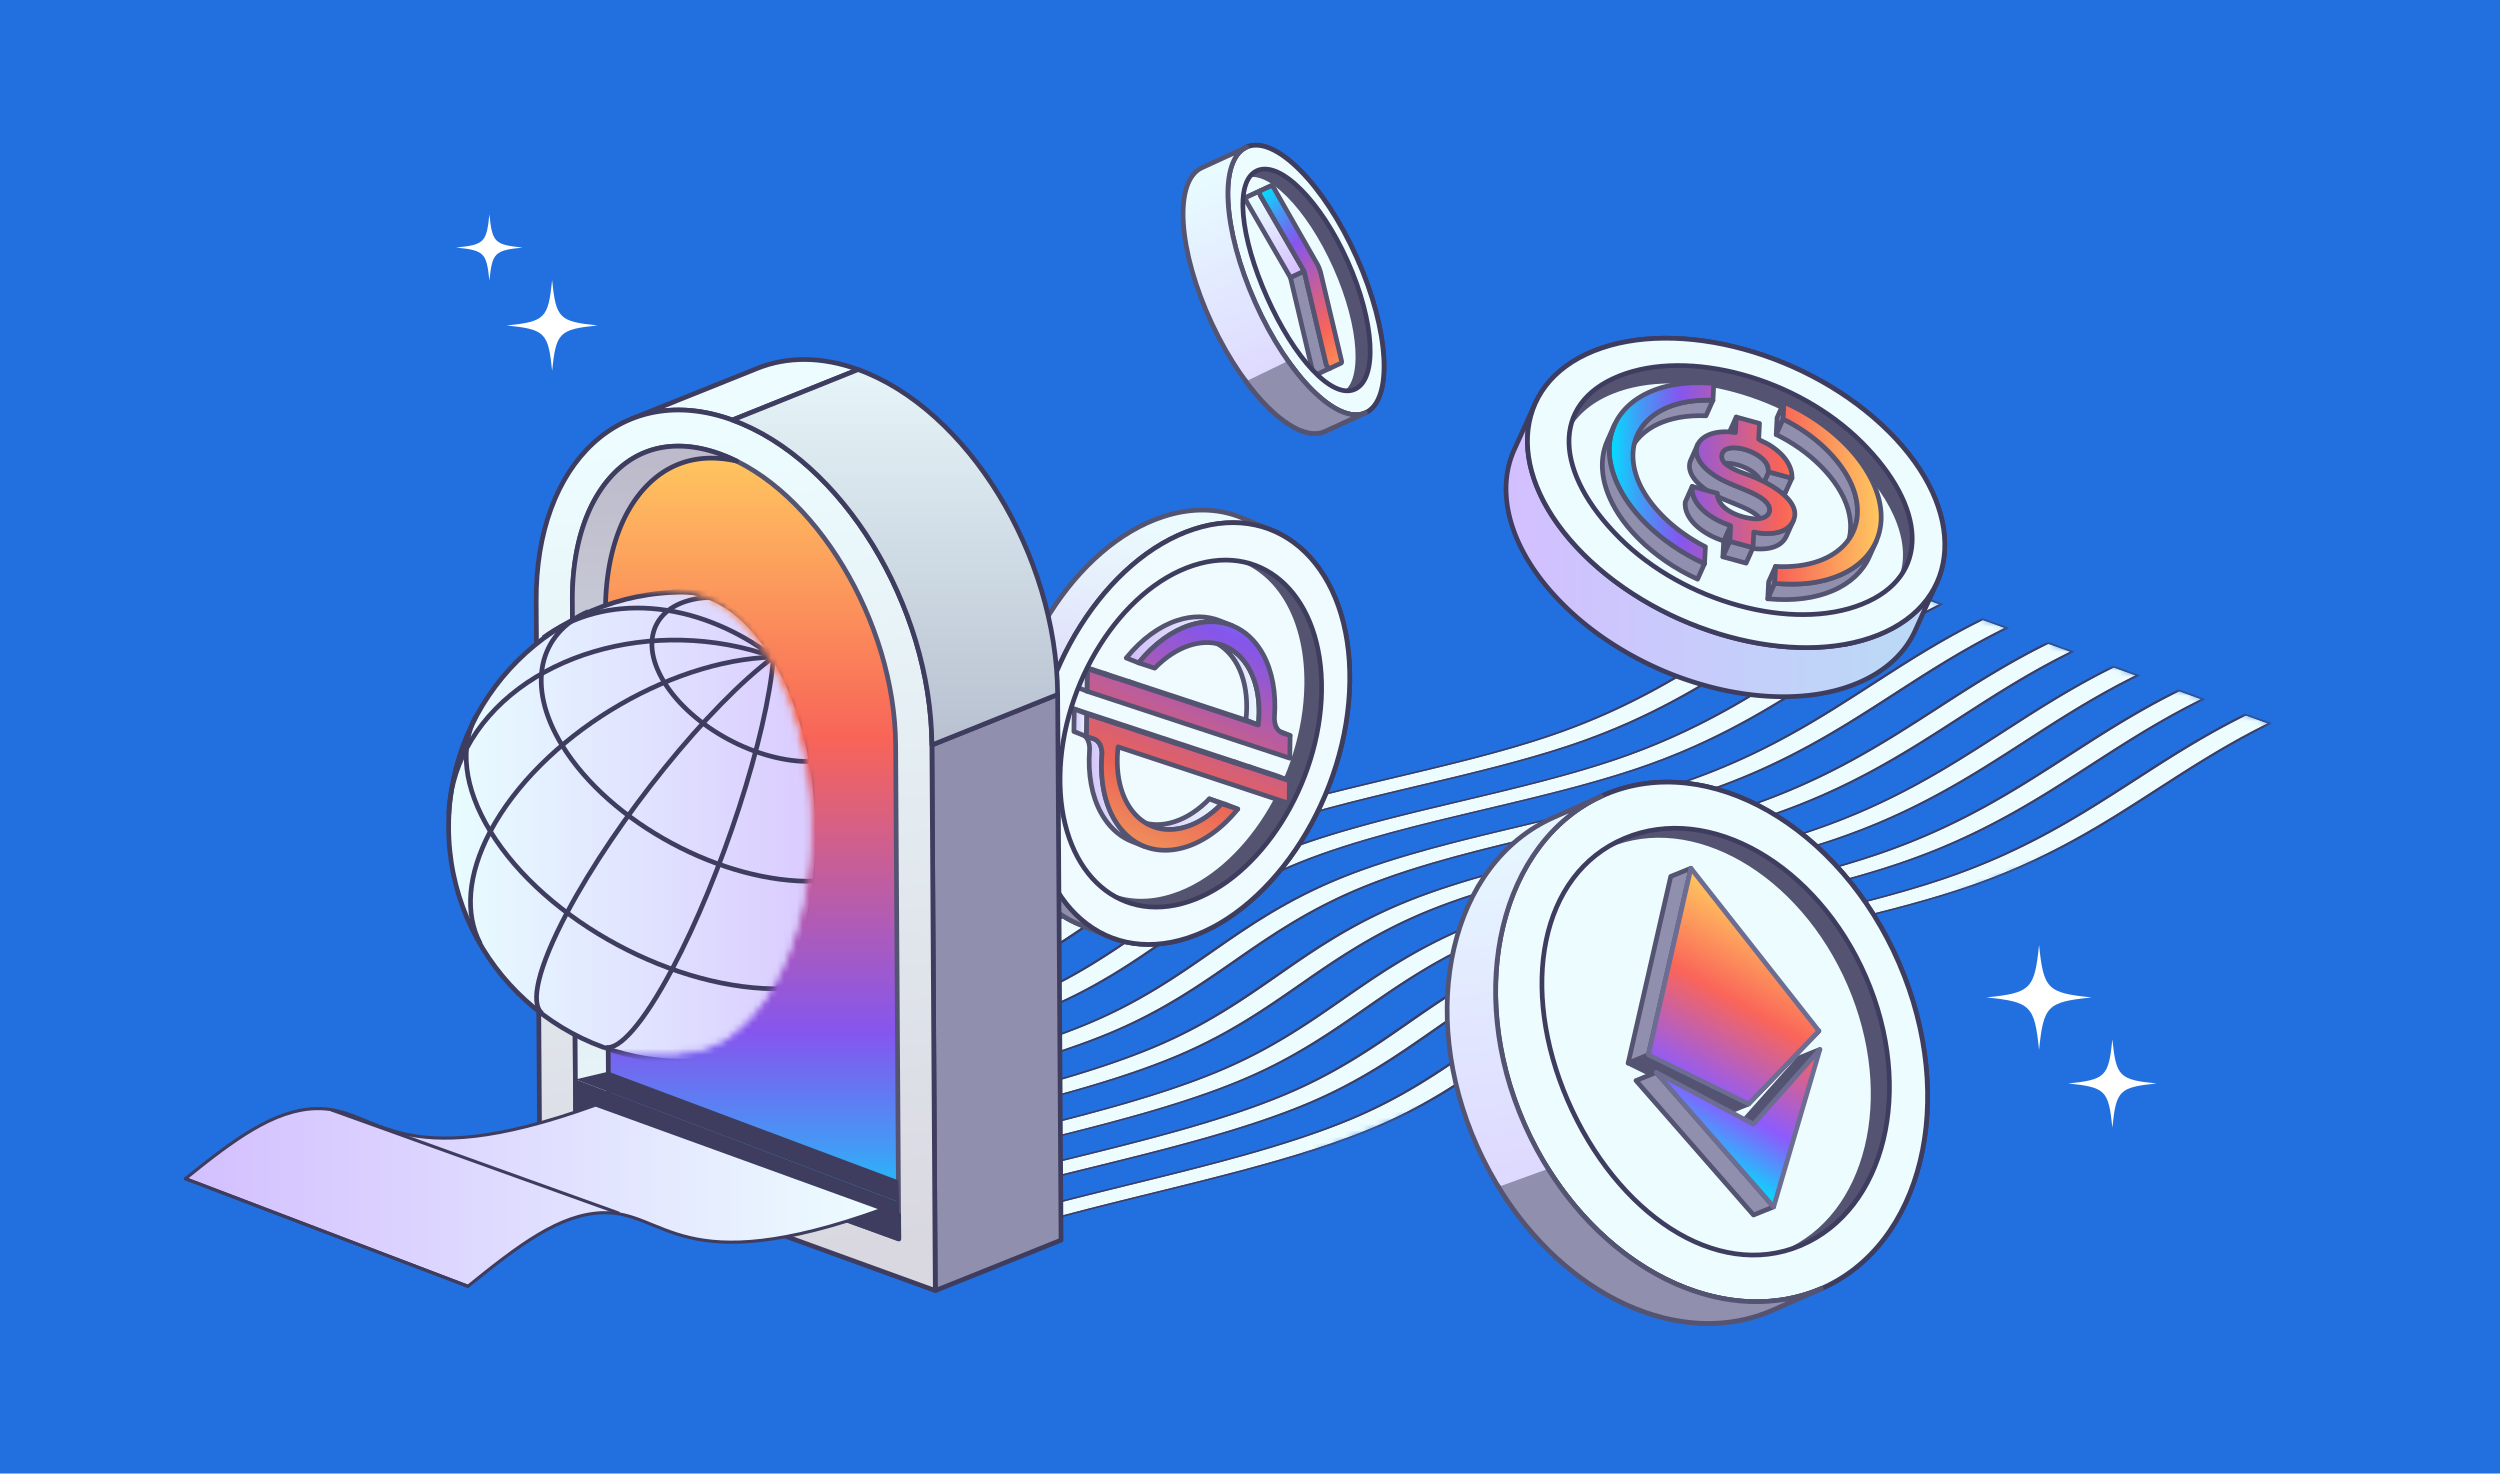
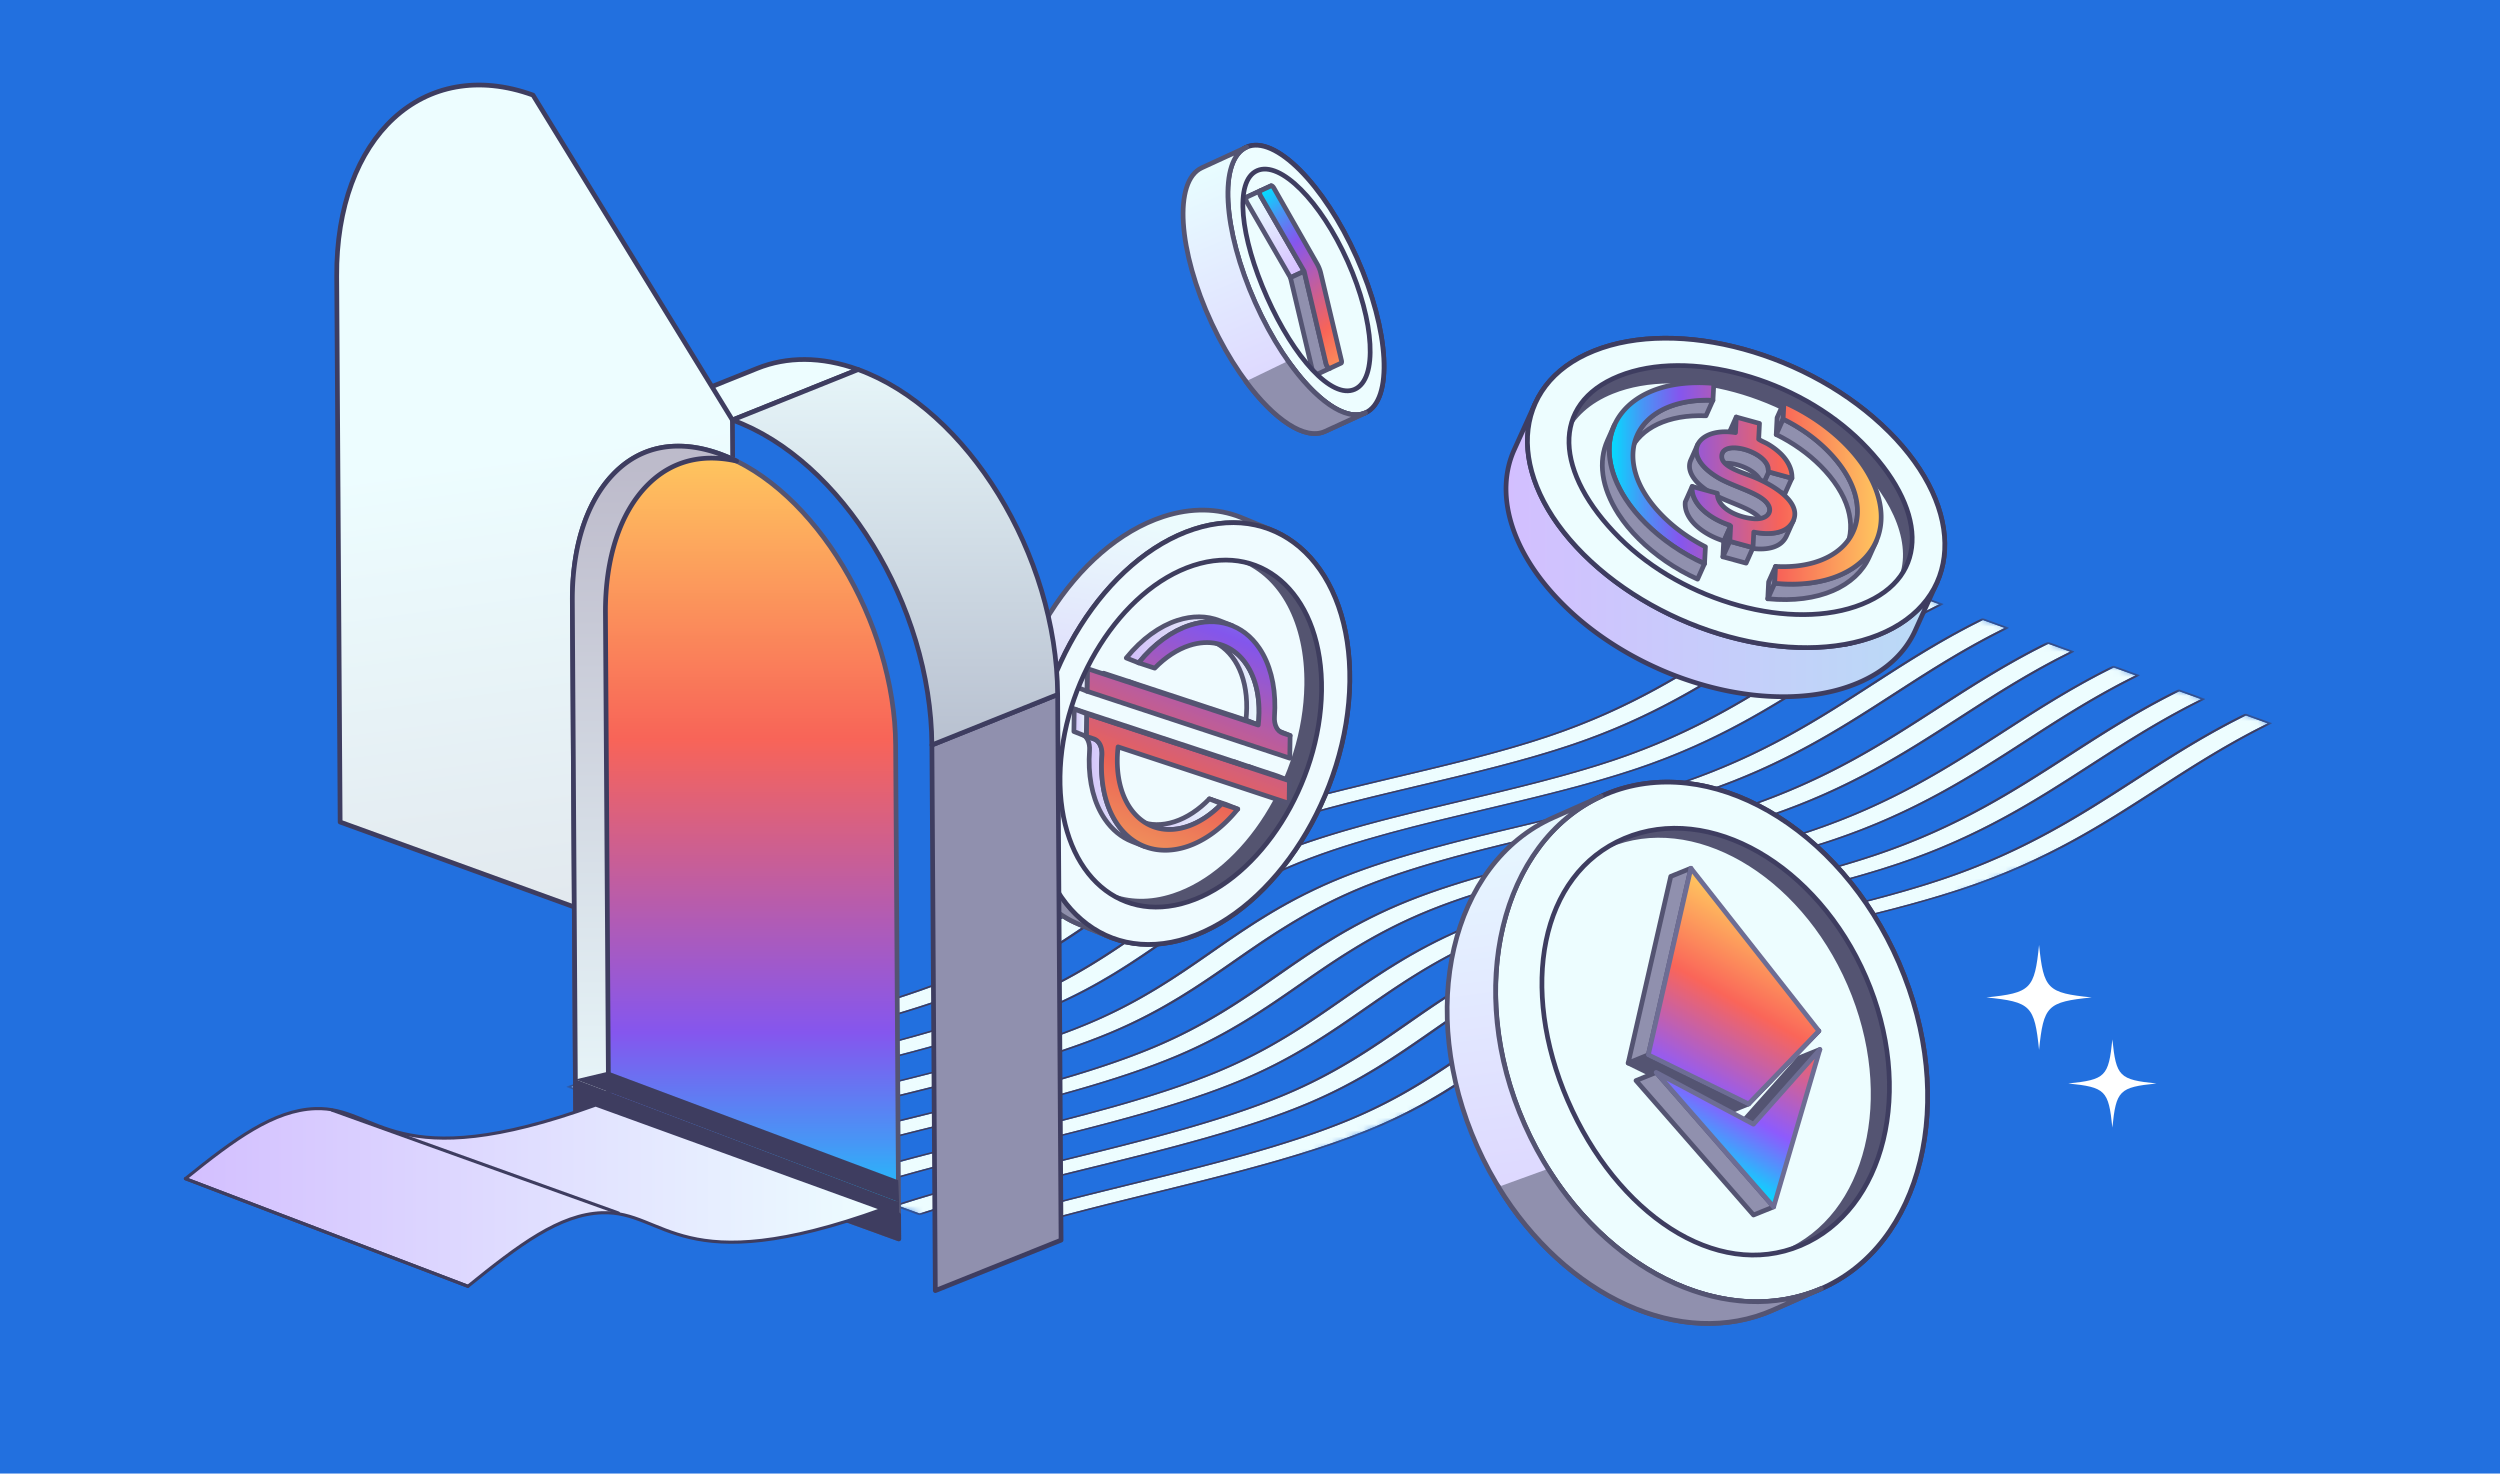
<svg xmlns="http://www.w3.org/2000/svg" width="397" height="234" fill="none" viewBox="0 0 397 234">
  <path fill="#2270DF" d="M0 0h397v234H0z" />
  <mask id="a" width="282" height="111" x="89" y="90" maskUnits="userSpaceOnUse" style="mask-type:luminance">
    <path fill="#fff" d="m89.822 172.607 204.257-81.99 76.178 27.642-204.249 81.991z" />
  </mask>
  <g mask="url(#a)">
    <path fill="#EDFDFF" d="m297.561 92.178-3.453-1.25c-6.539 3.227-12.124 6.833-17.531 10.328-8.627 5.576-17.546 11.338-30.587 15.732-7.517 2.535-16.003 4.55-24.213 6.49-10.126 2.402-20.595 4.885-29.238 8.357-8.642 3.472-14.891 7.762-20.752 11.844-5.6 3.895-11.394 7.925-19.574 11.367-10.052 4.238-22.915 7.398-35.353 10.454-8.918 2.193-18.15 4.468-26.24 7.107l3.452 1.249c8.128-2.661 17.389-4.936 26.345-7.144 12.4-3.049 25.234-6.208 35.233-10.424 8.143-3.427 13.915-7.442 19.492-11.323 5.884-4.097 11.976-8.327 20.842-11.888s19.201-5.978 29.358-8.387c8.187-1.94 16.658-3.948 24.13-6.468 12.975-4.372 21.871-10.119 30.476-15.68 5.421-3.502 11.028-7.123 17.605-10.364" />
    <path fill="#EDFDFF" d="m307.948 95.94-3.445-1.25c-6.54 3.227-12.125 6.833-17.531 10.328-8.628 5.576-17.546 11.33-30.588 15.732-7.516 2.535-16.002 4.542-24.212 6.49-10.126 2.402-20.596 4.885-29.238 8.357-8.643 3.472-14.884 7.754-20.76 11.836-5.6 3.896-11.394 7.926-19.574 11.368-10.052 4.238-22.907 7.398-35.338 10.453-8.933 2.194-18.157 4.469-26.241 7.108l3.446 1.249c8.135-2.662 17.396-4.937 26.352-7.137 12.401-3.049 25.226-6.208 35.233-10.424 8.136-3.427 13.907-7.442 19.492-11.323 5.884-4.097 11.976-8.327 20.842-11.888 8.695-3.487 19.194-5.978 29.35-8.387 8.195-1.94 16.659-3.948 24.138-6.468 12.975-4.372 21.871-10.119 30.476-15.68 5.414-3.502 11.029-7.123 17.598-10.372" />
    <path fill="#EDFDFF" d="m318.343 99.717-3.453-1.25c-6.532 3.227-12.124 6.841-17.523 10.327-8.628 5.577-17.546 11.331-30.588 15.732-7.516 2.536-16.002 4.543-24.212 6.491-10.134 2.402-20.603 4.885-29.246 8.357-8.821 3.539-14.891 7.762-20.752 11.843-5.6 3.896-11.394 7.926-19.574 11.368-10.052 4.238-22.908 7.398-35.338 10.454-8.926 2.193-18.157 4.468-26.248 7.107l3.452 1.249c8.136-2.661 17.39-4.936 26.345-7.145 12.401-3.048 25.234-6.208 35.234-10.416 8.135-3.427 13.907-7.442 19.492-11.33 5.883-4.097 11.983-8.327 20.842-11.889s19.194-5.977 29.35-8.386c8.187-1.941 16.658-3.948 24.13-6.468 12.982-4.372 21.871-10.119 30.476-15.68 5.421-3.502 11.029-7.123 17.605-10.364" />
    <path fill="#EDFDFF" d="m328.73 103.486-3.452-1.249c-6.54 3.227-12.125 6.833-17.531 10.327-8.62 5.576-17.546 11.338-30.588 15.732-7.517 2.535-16.002 4.55-24.212 6.491-10.127 2.401-20.596 4.884-29.239 8.356-8.821 3.539-14.891 7.762-20.752 11.844-5.6 3.896-11.394 7.925-19.574 11.368-10.059 4.23-22.915 7.397-35.345 10.453-8.926 2.201-18.158 4.468-26.241 7.108l3.453 1.249c8.128-2.662 17.389-4.937 26.345-7.145 12.4-3.048 25.233-6.208 35.233-10.424 8.135-3.427 13.914-7.442 19.492-11.323 5.884-4.096 11.968-8.327 20.842-11.888s19.201-5.978 29.357-8.387c8.188-1.94 16.659-3.947 24.131-6.468 12.974-4.371 21.87-10.119 30.476-15.68 5.421-3.502 11.028-7.122 17.605-10.364" />
    <path fill="#EDFDFF" d="m339.118 107.255-3.453-1.249c-6.532 3.227-12.125 6.84-17.523 10.327-8.628 5.569-17.546 11.331-30.588 15.732-7.517 2.536-16.003 4.543-24.213 6.491-10.133 2.401-20.603 4.885-29.245 8.357-8.643 3.472-14.884 7.762-20.752 11.843-5.601 3.896-11.394 7.926-19.575 11.368-10.051 4.238-22.907 7.398-35.345 10.461-8.926 2.193-18.15 4.468-26.24 7.107l3.452 1.25c8.135-2.662 17.389-4.937 26.352-7.138 12.401-3.048 25.227-6.208 35.234-10.423 8.128-3.428 13.907-7.443 19.492-11.331 5.891-4.089 11.983-8.327 20.842-11.888s19.194-5.978 29.35-8.387c8.195-1.94 16.658-3.948 24.138-6.468 12.974-4.372 21.87-10.119 30.476-15.68 5.413-3.502 11.028-7.123 17.598-10.372" />
    <path fill="#EDFDFF" d="m349.513 111.025-3.453-1.249c-6.532 3.227-12.125 6.84-17.524 10.327-8.627 5.568-17.545 11.33-30.587 15.732-7.517 2.535-16.003 4.543-24.213 6.49-10.133 2.402-20.603 4.885-29.245 8.357-8.643 3.472-14.892 7.762-20.753 11.844-5.6 3.896-11.394 7.925-19.574 11.368-10.051 4.237-22.907 7.397-35.352 10.453-8.919 2.193-18.143 4.468-26.241 7.108l3.453 1.249c8.135-2.662 17.389-4.937 26.352-7.145 12.401-3.048 25.226-6.208 35.226-10.416 8.135-3.428 13.914-7.443 19.492-11.324 5.883-4.096 11.968-8.327 20.842-11.888s19.201-5.977 29.357-8.386c8.188-1.941 16.659-3.948 24.131-6.469 12.974-4.371 21.87-10.118 30.475-15.68 5.422-3.501 11.029-7.122 17.606-10.364" />
    <path fill="#EDFDFF" d="m360.101 114.869-3.452-1.249c-6.533 3.226-12.125 6.84-17.524 10.327-8.627 5.576-17.546 11.33-30.588 15.732-7.516 2.535-16.002 4.542-24.212 6.49-10.134 2.402-20.603 4.885-29.246 8.357s-14.891 7.762-20.752 11.844c-5.6 3.895-11.394 7.925-19.574 11.367-10.052 4.238-22.907 7.398-35.353 10.454-8.918 2.193-18.15 4.468-26.24 7.107l3.452 1.249c8.136-2.661 17.389-4.936 26.353-7.144 12.4-3.049 25.226-6.209 35.226-10.417 8.142-3.427 13.914-7.442 19.492-11.323 5.883-4.096 11.975-8.327 20.841-11.888s19.202-5.978 29.358-8.387c8.187-1.94 16.658-3.947 24.13-6.468 12.975-4.371 21.871-10.119 30.476-15.68 5.421-3.502 11.029-7.122 17.606-10.364" />
    <path fill="#3E3D60" d="M90.634 172.6c8.083-2.647 17.315-4.914 26.241-7.108 12.438-3.063 25.293-6.223 35.353-10.453 8.18-3.442 13.974-7.472 19.574-11.368 5.861-4.082 11.931-8.305 20.752-11.844s19.112-5.955 29.238-8.356c8.21-1.948 16.696-3.963 24.212-6.491 13.042-4.394 21.961-10.156 30.588-15.732 5.399-3.487 10.992-7.1 17.531-10.327l3.453 1.25c-6.57 3.24-12.185 6.862-17.606 10.363-8.605 5.562-17.501 11.309-30.476 15.68-7.479 2.521-15.943 4.528-24.13 6.469-10.156 2.409-20.663 4.899-29.358 8.386s-14.95 7.792-20.841 11.888c-5.585 3.881-11.357 7.896-19.492 11.324-10 4.215-22.833 7.367-35.234 10.423-8.956 2.201-18.217 4.483-26.345 7.145l-3.452-1.249m207.486-80.519-3.848-1.398a.6.6 0 0 0-.216-.03.5.5 0 0 0-.202.038c-6.636 3.264-12.296 6.914-17.754 10.446-8.606 5.561-17.494 11.308-30.476 15.68-7.48 2.52-15.943 4.527-24.131 6.468-10.156 2.409-20.663 4.899-29.35 8.386-8.866 3.562-14.958 7.792-20.842 11.889-5.585 3.881-11.356 7.903-19.492 11.33-10.007 4.216-22.832 7.368-35.233 10.416-9.03 2.223-18.359 4.513-26.539 7.205-.06.022-.09.044-.097.081s.03.06.082.082l3.848 1.398a.67.67 0 0 0 .38 0c8.151-2.677 17.464-4.966 26.479-7.189 12.431-3.056 25.286-6.223 35.346-10.454 8.18-3.442 13.974-7.472 19.566-11.368 5.876-4.081 11.939-8.297 20.76-11.836 8.643-3.472 19.112-5.955 29.238-8.356 8.21-1.948 16.696-3.963 24.213-6.491 13.042-4.394 21.96-10.156 30.587-15.732 5.459-3.524 11.104-7.167 17.718-10.424.089-.044.074-.104-.03-.141" />
    <path fill="#3E3D60" d="M101.029 176.377c8.083-2.647 17.315-4.915 26.241-7.108 12.43-3.056 25.286-6.223 35.337-10.453 8.181-3.443 13.974-7.472 19.575-11.368 5.876-4.082 11.938-8.297 20.759-11.836s19.112-5.956 29.238-8.357c8.203-1.948 16.696-3.963 24.213-6.491 13.042-4.393 21.96-10.155 30.588-15.732 5.398-3.486 10.991-7.1 17.531-10.326l3.445 1.249c-6.57 3.241-12.185 6.862-17.598 10.371-8.606 5.561-17.502 11.308-30.476 15.68-7.48 2.52-15.943 4.528-24.138 6.468-10.156 2.409-20.663 4.9-29.35 8.387-8.866 3.561-14.951 7.791-20.842 11.888-5.585 3.881-11.357 7.896-19.492 11.323-10.007 4.216-22.833 7.368-35.234 10.424-8.955 2.201-18.217 4.483-26.352 7.137l-3.445-1.249m207.493-80.526-3.855-1.398a.6.6 0 0 0-.216-.03.4.4 0 0 0-.194.045c-6.637 3.264-12.296 6.914-17.755 10.446-8.605 5.561-17.501 11.308-30.476 15.68-7.479 2.52-15.942 4.528-24.13 6.468-10.156 2.409-20.663 4.9-29.357 8.387-8.695 3.487-14.951 7.791-20.842 11.888-5.585 3.881-11.357 7.896-19.492 11.323-10 4.216-22.833 7.368-35.234 10.424-9.03 2.223-18.358 4.513-26.538 7.204-.06.022-.09.045-.105.074 0 .03.03.06.082.082l3.855 1.398a.67.67 0 0 0 .381 0c8.15-2.677 17.463-4.974 26.479-7.19 12.43-3.055 25.286-6.223 35.338-10.453 8.18-3.442 13.974-7.472 19.574-11.368 5.876-4.081 11.931-8.304 20.752-11.843s19.112-5.956 29.246-8.357c8.202-1.948 16.695-3.963 24.212-6.491 13.042-4.394 21.96-10.156 30.588-15.732 5.451-3.524 11.103-7.167 17.717-10.423.082-.045.075-.104-.03-.142" />
    <path fill="#3E3D60" d="M111.416 180.139c8.091-2.64 17.315-4.915 26.248-7.108 12.431-3.056 25.287-6.223 35.338-10.453 8.18-3.442 13.974-7.472 19.574-11.368 5.861-4.082 11.931-8.305 20.753-11.844 8.642-3.472 19.112-5.955 29.245-8.356 8.203-1.948 16.696-3.963 24.213-6.491 13.042-4.394 21.96-10.156 30.587-15.732 5.399-3.487 10.992-7.1 17.524-10.327l3.452 1.25c-6.569 3.241-12.184 6.862-17.605 10.363-8.605 5.562-17.494 11.309-30.476 15.68-7.479 2.521-15.943 4.528-24.13 6.469-10.156 2.408-20.663 4.899-29.35 8.386s-14.959 7.792-20.842 11.888c-5.585 3.881-11.357 7.896-19.492 11.331-10.007 4.215-22.833 7.368-35.234 10.416-8.955 2.201-18.209 4.483-26.345 7.145l-3.452-1.249M318.91 99.627l-3.855-1.397a.6.6 0 0 0-.217-.03.4.4 0 0 0-.194.045c-6.644 3.263-12.296 6.914-17.754 10.445-8.605 5.554-17.501 11.309-30.476 15.68-7.479 2.521-15.943 4.528-24.138 6.469-10.156 2.409-20.663 4.899-29.35 8.386-8.866 3.561-14.951 7.792-20.842 11.888-5.585 3.881-11.356 7.904-19.492 11.331-10.007 4.216-22.833 7.368-35.233 10.424-9.03 2.223-18.359 4.513-26.539 7.204-.06.015-.097.045-.104.074-.008.03.029.06.082.082l3.855 1.398a.64.64 0 0 0 .373 0c8.15-2.677 17.463-4.967 26.479-7.19 12.43-3.055 25.293-6.223 35.345-10.453 8.18-3.442 13.974-7.472 19.574-11.368 5.869-4.081 11.931-8.304 20.752-11.843s19.112-5.956 29.239-8.357c8.21-1.948 16.703-3.955 24.212-6.491 13.042-4.394 21.96-10.156 30.595-15.732 5.451-3.524 11.096-7.174 17.718-10.423.089-.045.074-.104-.023-.142" />
    <path fill="#3E3D60" d="M121.804 183.916c8.083-2.647 17.315-4.915 26.24-7.108 12.431-3.056 25.286-6.223 35.346-10.453 8.18-3.443 13.974-7.472 19.574-11.368 5.861-4.082 11.931-8.305 20.752-11.844 8.643-3.472 19.112-5.955 29.238-8.357 8.21-1.947 16.696-3.962 24.213-6.49 13.041-4.394 21.967-10.156 30.587-15.732 5.399-3.487 10.992-7.1 17.531-10.327l3.453 1.249c-6.577 3.242-12.185 6.862-17.606 10.364-8.605 5.561-17.501 11.308-30.476 15.68-7.479 2.52-15.942 4.528-24.13 6.468-10.156 2.409-20.663 4.9-29.357 8.387-8.695 3.487-14.951 7.791-20.842 11.888-5.585 3.881-11.357 7.903-19.492 11.323-10 4.216-22.833 7.368-35.234 10.424-8.955 2.2-18.217 4.483-26.345 7.145zm207.493-80.519-3.848-1.398a.6.6 0 0 0-.216-.03.6.6 0 0 0-.201.037c-6.637 3.264-12.296 6.915-17.755 10.446-8.605 5.562-17.501 11.309-30.476 15.68-7.479 2.521-15.943 4.528-24.13 6.469-10.156 2.408-20.663 4.899-29.358 8.386-8.866 3.561-14.95 7.792-20.841 11.888-5.586 3.881-11.357 7.903-19.492 11.323-10 4.216-22.833 7.368-35.234 10.424-9.03 2.223-18.359 4.513-26.539 7.204-.059.023-.089.045-.097.082 0 .03.03.06.082.082l3.848 1.398a.66.66 0 0 0 .38 0c8.143-2.677 17.464-4.967 26.472-7.19 12.438-3.063 25.294-6.223 35.353-10.453 8.18-3.442 13.966-7.472 19.566-11.368 5.869-4.082 11.939-8.297 20.76-11.836s19.112-5.955 29.238-8.357c8.203-1.948 16.696-3.963 24.213-6.49 13.042-4.394 21.96-10.156 30.588-15.732 5.458-3.525 11.103-7.168 17.717-10.424.089-.045.074-.104-.03-.141" />
    <path fill="#3E3D60" d="M132.191 187.685c8.091-2.639 17.315-4.914 26.241-7.108 12.437-3.063 25.293-6.222 35.345-10.46 8.18-3.443 13.974-7.472 19.574-11.368 5.868-4.082 11.931-8.305 20.752-11.844s19.112-5.955 29.246-8.356c8.202-1.948 16.696-3.963 24.212-6.491 13.042-4.394 21.96-10.163 30.588-15.732 5.399-3.487 10.991-7.1 17.524-10.327l3.452 1.249c-6.569 3.242-12.184 6.862-17.598 10.372-8.605 5.553-17.501 11.308-30.476 15.68-7.479 2.52-15.943 4.527-24.138 6.468-10.156 2.409-20.663 4.899-29.35 8.386s-14.951 7.792-20.842 11.889c-5.585 3.88-11.356 7.903-19.492 11.33-10.007 4.216-22.832 7.368-35.233 10.424-8.956 2.2-18.217 4.483-26.352 7.137zm207.501-80.519-3.855-1.397a.6.6 0 0 0-.217-.03.4.4 0 0 0-.194.044c-6.644 3.264-12.296 6.915-17.754 10.446-8.605 5.561-17.501 11.309-30.476 15.68-7.479 2.521-15.943 4.528-24.138 6.469-10.156 2.408-20.663 4.899-29.35 8.386-8.866 3.561-14.951 7.792-20.842 11.888-5.585 3.881-11.356 7.903-19.492 11.323-9.999 4.216-22.833 7.368-35.233 10.424-9.03 2.223-18.359 4.513-26.539 7.204-.06.023-.097.045-.104.075-.008.029.029.059.082.081l3.855 1.398a.64.64 0 0 0 .373 0c8.15-2.676 17.463-4.966 26.471-7.189 12.438-3.056 25.294-6.223 35.353-10.454 8.18-3.442 13.974-7.472 19.574-11.367 5.869-4.082 11.931-8.305 20.752-11.844s19.112-5.955 29.246-8.357c8.203-1.948 16.696-3.962 24.212-6.49 13.042-4.394 21.961-10.164 30.588-15.732 5.451-3.524 11.103-7.167 17.718-10.424.089-.045.074-.104-.023-.141" />
    <path fill="#3E3D60" d="M142.586 191.455c8.091-2.64 17.315-4.915 26.24-7.108 12.438-3.056 25.294-6.223 35.353-10.453 8.18-3.443 13.974-7.472 19.574-11.368 5.861-4.082 11.931-8.305 20.753-11.844 8.821-3.539 19.111-5.955 29.245-8.357 8.203-1.947 16.696-3.962 24.213-6.49 13.041-4.394 21.96-10.163 30.587-15.732 5.399-3.487 10.992-7.1 17.524-10.327l3.452 1.249c-6.569 3.242-12.184 6.862-17.605 10.364-8.605 5.561-17.501 11.308-30.476 15.68-7.479 2.52-15.943 4.528-24.13 6.468-10.157 2.409-20.663 4.9-29.358 8.387s-14.951 7.791-20.842 11.888c-5.585 3.881-11.356 7.903-19.492 11.323-9.999 4.216-22.825 7.368-35.226 10.416-8.955 2.201-18.217 4.484-26.352 7.145l-3.453-1.249m207.486-80.511-3.855-1.398a.6.6 0 0 0-.216-.03.6.6 0 0 0-.202.037c-6.636 3.264-12.296 6.915-17.754 10.446-8.605 5.562-17.494 11.309-30.469 15.68-7.479 2.521-15.95 4.528-24.137 6.469-10.157 2.409-20.663 4.899-29.351 8.386s-14.95 7.792-20.841 11.888c-5.585 3.881-11.357 7.904-19.492 11.331-10.007 4.215-22.833 7.368-35.234 10.424-9.03 2.223-18.358 4.512-26.546 7.204-.06.022-.09.044-.097.082-.007.037.03.059.082.081l3.855 1.398a.64.64 0 0 0 .373 0c8.15-2.676 17.471-4.974 26.479-7.189 12.431-3.056 25.286-6.223 35.345-10.454 8.181-3.442 13.975-7.472 19.575-11.367 5.861-4.082 11.93-8.305 20.752-11.844s19.112-5.955 29.238-8.357c8.21-1.948 16.696-3.963 24.212-6.49 13.042-4.394 21.961-10.156 30.588-15.732 5.459-3.524 11.103-7.168 17.718-10.424.089-.045.074-.104-.023-.141" />
    <path fill="#3E3D60" d="M153.175 195.298c8.083-2.646 17.314-4.914 26.24-7.107 12.438-3.056 25.294-6.223 35.353-10.454 8.18-3.442 13.974-7.472 19.574-11.367 5.861-4.082 11.931-8.305 20.752-11.844s19.112-5.955 29.246-8.357c8.202-1.948 16.696-3.963 24.212-6.49 13.042-4.394 21.96-10.156 30.588-15.732 5.399-3.487 10.991-7.101 17.523-10.327l3.453 1.249c-6.569 3.241-12.184 6.862-17.606 10.364-8.605 5.561-17.501 11.308-30.476 15.68-7.479 2.52-15.942 4.528-24.13 6.468-10.156 2.409-20.663 4.9-29.357 8.387-8.695 3.486-14.951 7.791-20.842 11.888-5.585 3.881-11.357 7.896-19.492 11.323-10 4.216-22.825 7.368-35.226 10.416-8.956 2.201-18.217 4.483-26.353 7.145l-3.452-1.249m207.493-80.511-3.855-1.398a.6.6 0 0 0-.216-.03.6.6 0 0 0-.202.037c-6.636 3.264-12.296 6.915-17.754 10.446-8.605 5.561-17.494 11.308-30.469 15.68-7.479 2.52-15.95 4.528-24.137 6.468-10.157 2.409-20.663 4.9-29.35 8.387s-14.959 7.791-20.842 11.888c-5.585 3.881-11.357 7.903-19.492 11.331-10.007 4.215-22.833 7.368-35.234 10.416-9.03 2.223-18.358 4.52-26.539 7.204-.059.022-.089.045-.097.082-.007.037.03.059.083.082l3.855 1.397a.62.62 0 0 0 .373 0c8.15-2.676 17.463-4.966 26.479-7.189 12.43-3.056 25.286-6.223 35.345-10.453 8.18-3.443 13.974-7.472 19.574-11.368 5.869-4.082 11.931-8.305 20.752-11.844s19.112-5.955 29.239-8.356c8.21-1.948 16.695-3.963 24.212-6.491 13.042-4.394 21.96-10.156 30.588-15.732 5.458-3.524 11.103-7.167 17.717-10.424.09-.044.075-.104-.022-.141" />
  </g>
  <path fill="#EFFBFF" stroke="#3E3D5E" stroke-linejoin="round" stroke-width="0.75" d="M189.591 84.035c-13.943 4.548-25.465 22.761-25.735 40.689-.271 17.919 10.812 28.763 24.755 24.215 13.94-4.548 25.461-22.766 25.731-40.685.271-17.927-10.812-28.767-24.751-24.22Z" />
  <path fill="url(#b)" stroke="#545470" stroke-linejoin="round" stroke-width="0.75" d="m171.508 146.842 4.857 2.001c-7.634-3.035-12.692-11.944-12.508-24.122.272-17.925 11.788-36.137 25.735-40.69 4.465-1.454 8.645-1.332 12.246.098l-4.852-1.995c-3.606-1.43-7.78-1.557-12.245-.098-13.948 4.548-25.469 22.765-25.736 40.69-.185 12.173 4.869 21.081 12.503 24.116Z" />
  <path fill="#8F8FAB" d="M159.005 122.726c-.185 12.173 4.869 21.081 12.503 24.116l4.857 2.001c-7.634-3.035-12.692-11.944-12.508-24.122" />
  <path stroke="#545470" stroke-linecap="round" stroke-linejoin="round" stroke-width="0.75" d="M159.005 122.726c-.185 12.173 4.869 21.081 12.503 24.116l4.857 2.001c-7.634-3.035-12.692-11.944-12.508-24.122" />
  <path fill="#545470" stroke="#545470" stroke-linecap="round" stroke-linejoin="round" stroke-width="0.75" d="m176.268 142.177 2.357.937c2.964 1.176 6.395 1.278 10.073.083 11.468-3.741 20.949-18.735 21.172-33.478.151-10.021-4.013-17.355-10.292-19.847l-2.356-.937c6.278 2.492 10.437 9.821 10.287 19.847-.224 14.744-9.704 29.737-21.173 33.473-3.673 1.2-7.109 1.098-10.068-.078" />
  <path fill="url(#c)" stroke="#545470" stroke-linejoin="round" stroke-width="0.75" d="m204.87 116.804-1.964-.777-1.171-.385 1.965.775z" />
  <path fill="url(#d)" stroke="#545470" stroke-linejoin="round" stroke-width="0.75" d="m201.649 115.61 1.964.776q.043.017.087.031l-1.964-.775z" />
  <path fill="url(#e)" stroke="#545470" stroke-linejoin="round" stroke-width="0.75" d="m203.7 116.417-1.965-.775-.006-.003 1.964.777z" />
-   <path fill="url(#f)" stroke="#545470" stroke-linejoin="round" stroke-width="0.75" d="m203.693 116.416-1.964-.776-.08-.029 1.964.775q.04.017.08.03Z" />
  <path fill="url(#g)" stroke="#545470" stroke-linejoin="round" stroke-width="0.75" d="m204.761 123.984-1.965-.776-4.563-1.507 1.965.777z" />
  <path fill="url(#h)" stroke="#545470" stroke-linejoin="round" stroke-width="0.75" d="m200.198 122.478-1.965-.777-2.219-.735 1.965.776z" />
  <path fill="url(#i)" stroke="#545470" stroke-linejoin="round" stroke-width="0.75" d="m196.553 128.483-1.964-.776-2.406-.794 1.964.776z" />
  <path fill="url(#j)" stroke="#545470" stroke-linejoin="round" stroke-width="0.75" d="m194.147 127.689-1.964-.776-.137-.048 1.965.776z" />
  <path fill="url(#k)" stroke="#545470" stroke-linejoin="round" stroke-width="0.75" d="m181.044 130.447 1.965.776c1.609.635 3.475.69 5.472.041 1.928-.625 3.832-1.872 5.531-3.623l-1.965-.776c-1.699 1.751-3.602 2.998-5.53 3.623-1.997.649-3.863.595-5.473-.041Z" />
  <path fill="url(#l)" stroke="#545470" stroke-linejoin="round" stroke-width="0.75" d="m194.358 102.543-1.965-.776c3.405 1.345 5.657 5.289 5.582 10.681q-.014.945-.126 1.91l1.965.776q.112-.965.125-1.911c.076-5.391-2.178-9.334-5.581-10.68Z" />
  <path fill="url(#m)" stroke="#545470" stroke-linejoin="round" stroke-width="0.75" d="m199.813 115.134-1.964-.776-18.727-6.18 1.965.776z" />
  <path fill="url(#n)" stroke="#545470" stroke-linejoin="round" stroke-width="0.75" d="m195.648 99.345-1.964-.776c-2.045-.808-4.362-.818-6.706-.057-2.803.909-5.648 2.916-8.124 5.973l1.964.776c2.477-3.057 5.321-5.065 8.123-5.973 2.346-.76 4.661-.752 6.706.056z" />
  <path fill="url(#o)" stroke="#545470" stroke-linejoin="round" stroke-width="0.75" d="m173.753 117.353-1.964-.776c.841.332 1.321 1.353 1.229 2.624q-.05.685-.061 1.363c-.053 3.709.81 7.03 2.47 9.478 1.176 1.738 2.665 2.927 4.332 3.586l1.964.776c-1.667-.658-3.154-1.849-4.331-3.586-1.66-2.448-2.524-5.768-2.47-9.478q.011-.678.061-1.363c.092-1.27-.389-2.292-1.23-2.624Z" />
  <path fill="url(#p)" stroke="#545470" stroke-linejoin="round" stroke-width="0.75" d="m181.087 108.954-1.965-.776-3.876-1.278 1.964.776z" />
  <path fill="url(#q)" stroke="#545472" stroke-linejoin="round" stroke-width="0.75" d="m200.198 122.478-2.219-.736-25.426-8.386-.054 3.583 1.173.385c.891.297 1.405 1.342 1.311 2.653a24 24 0 0 0-.061 1.363c-.053 3.709.81 7.03 2.47 9.478 2.619 3.867 6.779 5.023 11.037 3.643 2.804-.91 5.649-2.918 8.125-5.977l-2.406-.794-.136-.048c-1.699 1.752-3.602 2.999-5.531 3.624-6.223 2.022-11.172-2.784-11.054-10.737q.014-.95.123-1.922l18.748 6.188 3.876 1.283 4.533 1.497.054-3.59z" />
  <path fill="url(#r)" stroke="#545470" stroke-linejoin="round" stroke-width="0.75" d="m197.979 121.742-1.965-.776-25.425-8.385 1.964.775z" />
  <path fill="url(#s)" stroke="#545470" stroke-linejoin="round" stroke-width="0.75" d="m172.553 113.356-1.964-.775-.055 3.582 1.965.775z" />
  <path fill="url(#t)" stroke="#545472" stroke-linejoin="round" stroke-width="0.75" d="m177.21 107.675-4.548-1.503-.054 3.59 4.587 1.514 2.216.733 19.742 6.516 1.102.364 1.114.369 3.446 1.14.054-3.595-1.17-.386c-.89-.293-1.408-1.337-1.31-2.653q.047-.678.057-1.35c.057-3.711-.806-7.031-2.466-9.483-2.62-3.868-6.781-5.024-11.039-3.643-2.803.908-5.647 2.916-8.124 5.973l.329.108 2.223.734c1.692-1.74 3.586-2.981 5.505-3.603 6.232-2.021 11.176 2.779 11.064 10.722q-.014.945-.125 1.911l-18.727-6.18-3.877-1.278z" />
  <path fill="url(#u)" stroke="#545470" stroke-linejoin="round" stroke-width="0.75" d="m172.662 106.172-1.964-.776-.055 3.59 1.965.776z" />
-   <path fill="url(#v)" stroke="#545470" stroke-linejoin="round" stroke-width="0.75" d="m177.21 107.676-1.964-.776-4.548-1.504 1.964.776z" />
  <path fill="#EFFBFF" stroke="#3E3D5E" stroke-linejoin="round" stroke-width="0.75" d="M214.341 108.258c-.271 17.92-11.792 36.137-25.731 40.685-13.943 4.548-25.022-6.297-24.751-24.216.271-17.928 11.789-36.144 25.732-40.692 13.94-4.548 25.021 6.296 24.75 24.223Zm-25.644 34.937c11.468-3.741 20.949-18.733 21.172-33.477.223-14.752-8.898-23.669-20.364-19.927-11.468 3.741-20.949 18.725-21.171 33.477-.223 14.744 8.896 23.669 20.363 19.927Z" />
  <path fill="#fff" d="M82.988 39.313c-4.452.453-4.818.817-5.272 5.256-.455-4.439-.82-4.803-5.272-5.257 4.451-.453 4.817-.817 5.272-5.256.454 4.439.82 4.803 5.272 5.257m11.901 12.371c-6.085.617-6.585 1.123-7.211 7.19-.62-6.067-1.126-6.565-7.211-7.19 6.085-.617 6.584-1.123 7.21-7.19.62 6.067 1.127 6.566 7.211 7.19" />
  <path fill="#EDFDFF" stroke="#3E3D60" stroke-linejoin="round" stroke-width="0.75" d="m100.283 66.513 19.97-8.015c4.675-1.88 10.156-1.94 16.024.186l-19.969 8.015c-5.868-2.127-11.349-2.067-16.025-.186Z" />
  <path fill="#9090AE" stroke="#3E3D60" stroke-linejoin="round" stroke-width="0.75" d="m147.985 118.304 19.969-8.015.544 86.645-19.969 8.015z" />
-   <path fill="url(#w)" stroke="#3E3D60" stroke-linejoin="round" stroke-width="0.75" d="M116.308 66.699c17.352 6.297 31.535 29.404 31.677 51.605l.544 86.645-62.839-22.803-.544-86.645c-.142-22.2 13.81-35.1 31.17-28.795z" />
+   <path fill="url(#w)" stroke="#3E3D60" stroke-linejoin="round" stroke-width="0.75" d="M116.308 66.699l.544 86.645-62.839-22.803-.544-86.645c-.142-22.2 13.81-35.1 31.17-28.795z" />
  <path fill="url(#x)" stroke="#545472" stroke-linejoin="round" stroke-width="0.75" d="m91.417 178.117-.522-82.653c-.052-8.75 2.327-15.992 6.704-20.386 2.804-2.81 6.211-4.238 10.126-4.238 2.103 0 4.325.424 6.614 1.249 14.996 5.442 27.77 26.624 27.889 46.252l.492 78.4-51.31-18.617z" />
  <path fill="url(#y)" stroke="#3E3D60" stroke-linejoin="round" stroke-width="0.75" d="M116.972 73.22a18 18 0 0 0-3.99-.47c-3.914 0-7.322 1.428-10.126 4.239-4.377 4.393-6.763 11.635-6.711 20.386l.522 82.652-5.257-1.91-.522-82.653c-.052-8.75 2.326-15.985 6.71-20.379 2.805-2.817 6.212-4.238 10.127-4.238 2.103 0 4.325.417 6.614 1.25a25 25 0 0 1 2.633 1.122Z" />
  <path fill="url(#z)" stroke="#3E3D60" stroke-linejoin="round" stroke-width="0.75" d="m116.308 66.699 19.969-8.015c17.352 6.297 31.535 29.405 31.677 51.605l-19.969 8.015c-.142-22.2-14.317-45.308-31.677-51.605Z" />
  <path fill="#EDFDFF" stroke="#3E3D60" stroke-linejoin="round" stroke-width="0.75" d="m91.417 178.117 5.235-1.896 46.053 16.706.023 3.806z" />
  <path fill="#3E3D60" d="m91.41 171.41.179 6.573 51.138 18.75.045-5.821z" />
  <path fill="#3E3D60" d="m91.41 171.41 51.362 19.502-.134-3.48L96.6 170.176z" />
  <path fill="url(#A)" stroke="#3E3D60" stroke-linejoin="round" stroke-width="0.5" d="M140.147 192.005c-32.302 11.672-34.39.215-44.532.58-6.77.245-13.19 5.107-21.311 11.68l-44.86-17.093c7.792-6.29 14.04-10.884 20.618-11.122 10.134-.365 12.229 11.1 44.532-.573z" />
  <path stroke="#3E3D60" stroke-linecap="round" stroke-linejoin="round" stroke-width="0.5" d="m52.746 176.295 45.45 16.327m-23.892 11.643-44.86-17.093" />
  <mask id="C" width="69" height="77" x="61" y="93" maskUnits="userSpaceOnUse" style="mask-type:alpha">
    <g clip-path="url(#B)">
      <path fill="#3E3D60" stroke="#3E3D60" stroke-linejoin="round" stroke-width="0.75" d="M123.035 155.611c-2.24 4.203-4.869 7.112-7.701 9.019-2.087 1.404-4.969 2.196-6.855 2.268l-.83.014s0 .051.014.144h-45.22v-73h43.717l-.187.065c5.901.094 11.037 2.959 15.552 10.33 8.762 14.31 9.13 36.806 1.51 51.16Z" />
    </g>
  </mask>
  <g stroke="#3E3D60" stroke-linejoin="round" stroke-width="0.75" mask="url(#C)">
-     <path fill="url(#D)" d="M108.598 168.548c20.632 0 37.358-16.683 37.358-37.263s-16.726-37.263-37.358-37.263c-20.633 0-37.359 16.683-37.359 37.263s16.726 37.263 37.359 37.263Z" />
    <path d="M71.262 129.315c.111-3.517 1.021-7.056 2.826-10.454m2.185 30.996c-2.439-4.632-2.096-10.892 1.595-17.844m0 0c8.732 14.268 29.559 25.457 46.523 24.996-3.997 7.517-9.425 11.346-14.943 11.42" />
    <path d="M86.078 160.92c-1.931-1.532-.708-7.175 3.967-15.985m6.159 21.382c2.17.417 5.958-3.814 10.529-12.416m16.107-49.56c8.866-.238 15.108 2.825 17.926 7.918" />
    <path d="M124.391 157.002c7.875-14.825 7.174-38.401-1.551-52.669m18.978 43.874c-2.521 5.189-8.576 8.557-17.427 8.802" />
    <path d="M129.432 139.931c11.58-.312 17.605-6.817 15.898-15.613" />
    <path d="M137.739 153.054c7.874-14.825 1.2-36.639-14.899-48.721" />
    <path d="M145.77 134.987c1.454-12.498-7.435-25.122-22.93-30.646" />
    <path d="M128.932 120.921c8.561-.231 11.931-6.26 7.524-13.457m0 0c-4.407-7.197-14.921-12.848-23.481-12.617" />
    <path d="M112.982 94.847c-8.56.23-11.931 6.26-7.524 13.457m0 0c4.407 7.197 14.921 12.847 23.482 12.617m2.125-19.509c-1.327-1.011-4.101-.134-8.225 2.929m-1.633-8.238c1.402.528 2.036 3.242 1.633 8.231" />
    <path d="M122.84 104.341c-16.964.461-37.098 12.855-44.972 27.672m28.918-38.029c5.659-.52 11.506 2.915 16.054 10.357m-44.972 27.672c-4.295-7.011-4.862-13.464-2.312-18.267" />
    <path d="M93.43 97.107c-7.904 3.509-9.962 11.784-4.175 21.241" />
    <path d="M86.257 101.285c9.545-7.085 24.071-6.334 36.583 3.056" />
    <path d="M74.088 118.861c7.874-14.825 29.7-21.323 48.752-14.527m-33.578 14.014c7.539 12.32 25.525 21.977 40.17 21.583" />
    <path d="M90.045 144.935c7.875-14.825 22.557-32.996 32.795-40.594m-16.107 49.56c7.875-14.825 15.086-37.01 16.107-49.56" />
  </g>
  <path fill="#EDFDFF" stroke="#3E3D60" stroke-linejoin="round" stroke-width="0.75" d="M301.565 152.942c9.388 21.703 3.743 44.899-12.609 51.806-16.353 6.914-37.613-4.818-47.001-26.52s-3.355-45.159 12.998-52.073 37.224 5.078 46.612 26.78z" />
  <path fill="#545472" stroke="#545472" stroke-linecap="round" stroke-linejoin="round" stroke-width="0.75" d="m285.935 197.782-2.587 1.137c13.459-5.688 18.098-24.773 10.38-42.624-7.725-17.858-24.898-27.717-38.351-22.029l2.588-1.137c13.459-5.688 30.625 4.178 38.35 22.029s3.08 36.936-10.372 42.624z" />
  <path fill="#EDFDFF" d="M301.565 152.942c9.388 21.703 3.743 44.899-12.609 51.806-16.353 6.914-37.613-4.818-47.001-26.52s-3.355-45.159 12.998-52.073 37.224 5.078 46.612 26.78zm-52.6 21.829c7.725 17.851 23.518 28.698 36.971 23.018 13.459-5.688 18.097-24.773 10.372-42.624-7.725-17.858-24.898-27.717-38.35-22.029s-16.719 23.784-8.993 41.642" />
  <path stroke="#3E3D60" stroke-linejoin="round" stroke-width="0.75" d="M248.965 174.771c7.725 17.851 23.518 28.698 36.971 23.018 13.459-5.688 18.097-24.773 10.372-42.624-7.725-17.858-24.898-27.717-38.35-22.029s-16.719 23.784-8.993 41.642m52.6-21.836c9.388 21.703 3.743 44.899-12.609 51.806-16.353 6.914-37.613-4.818-47.001-26.52s-3.355-45.159 12.998-52.073 37.224 5.078 46.612 26.78z" />
  <path fill="#545472" stroke="#545472" stroke-linecap="round" stroke-linejoin="round" stroke-width="0.75" d="m278.449 178.526-3.199 1.293 10.544-11.866 3.199-1.293zm-.79-3.22-3.192 1.301-15.913-7.799 3.199-1.301z" />
  <path fill="#9090AE" stroke="#545472" stroke-linecap="round" stroke-linejoin="round" stroke-width="0.75" d="m281.655 191.648-3.199 1.293-18.657-21.345 3.199-1.294zm-19.902-24.141-3.199 1.301 6.764-29.635 3.198-1.294z" />
  <path stroke="#3E3D60" stroke-linejoin="round" stroke-width="0.75" d="m288.836 163.715-15.331-5.405-11.752 9.197 15.906 7.799z" />
  <path fill="url(#E)" stroke="#545472" stroke-linejoin="round" stroke-width="0.75" d="m289.194 204.644-7.576 3.36c-16.338 7.257-37.403-4.371-47.045-25.962s-4.206-44.973 12.132-52.229l7.576-3.361c-15.823 7.212-21.773 30.639-12.132 52.23 9.642 21.598 30.551 32.988 47.045 25.962Z" />
  <path fill="#9090AE" d="M245.833 185.611c10.641 17.011 28.731 25.256 43.361 19.033l-7.576 3.36c-14.63 6.498-33.056-2.148-43.667-19.531" />
  <path stroke="#545472" stroke-linecap="round" stroke-linejoin="round" stroke-width="0.75" d="M245.833 185.611c10.641 17.011 28.731 25.256 43.361 19.033l-7.576 3.36c-14.63 6.498-33.056-2.148-43.667-19.531" />
  <path fill="url(#F)" stroke="#6D6D94" stroke-linejoin="round" stroke-width="0.75" d="m288.836 163.715-11.17 11.591-15.913-7.799 6.763-29.628zm-7.181 27.933 7.338-24.988-10.544 11.865-15.451-8.222z" />
  <path fill="#EDFDFF" stroke="#3E3D60" stroke-linejoin="round" stroke-width="0.75" d="M215.446 40.885c5.205 11.65 5.817 22.706 1.358 24.676-4.452 1.978-12.282-5.866-17.487-17.524-5.205-11.657-5.809-22.705-1.357-24.676 4.452-1.977 12.282 5.866 17.486 17.524Z" />
-   <path fill="#545472" stroke="#545472" stroke-linecap="round" stroke-linejoin="round" stroke-width="0.75" d="m215.133 61.829-1.946.862c3.669-1.628 3.161-10.72-1.119-20.304s-10.723-16.044-14.384-14.416l1.946-.863c3.669-1.628 10.104 4.833 14.385 14.416 4.28 9.584 4.779 18.677 1.118 20.305" />
  <path fill="#EDFDFF" stroke="#3E3D60" stroke-linejoin="round" stroke-width="0.75" d="m200.1 30.32-2.17 1.011 1.738-.81 2.17-1.011z" />
  <path fill="url(#G)" stroke="#545472" stroke-linejoin="round" stroke-width="0.75" d="m207.095 43.078-2.17 1.011-6.898-11.94s-.037-.067-.052-.104c-.149-.327-.179-.654-.045-.721l2.17-1.011c-.134.06-.112.386.045.713.015.038.037.067.052.105l6.905 11.94z" />
  <path fill="#9090AE" stroke="#545472" stroke-linecap="round" stroke-linejoin="round" stroke-width="0.75" d="m211.189 58.49-2.17 1.012c-.142.067-.381-.179-.53-.498a1.4 1.4 0 0 1-.104-.298l-3.46-14.617 2.17-1.01 3.46 14.616c.022.104.059.2.104.298.149.32.38.557.522.498z" />
  <path fill="url(#H)" stroke="#545472" stroke-linejoin="round" stroke-width="0.75" d="M209.354 42.29c.164.35.291.707.373 1.049l3.296 13.903c.052.215.03.379-.06.423l-1.774.826c-.142.067-.373-.179-.522-.498a1.4 1.4 0 0 1-.105-.298l-3.46-14.617-6.905-11.94s-.037-.067-.052-.104c-.157-.327-.179-.654-.045-.714l1.745-.81c.12-.052.313.111.47.394l6.816 11.955q.123.21.223.431Z" />
  <path fill="#EDFDFF" stroke="#3E3D60" stroke-linejoin="round" stroke-width="0.75" d="M215.446 40.885c5.205 11.65 5.817 22.706 1.358 24.676-4.452 1.978-12.282-5.866-17.487-17.524-5.205-11.657-5.809-22.705-1.357-24.676 4.452-1.977 12.282 5.866 17.486 17.524Zm-14.235 6.334c4.281 9.584 10.261 16.23 13.922 14.603 3.669-1.629 3.162-10.722-1.118-20.305s-10.723-16.044-14.385-14.416-2.699 10.535 1.581 20.118Z" />
  <path fill="url(#I)" stroke="#545472" stroke-linejoin="round" stroke-width="0.75" d="m216.811 65.569-6.376 2.929c-4.533 2.111-12.587-5.554-17.993-17.115-5.406-11.569-6.115-22.639-1.588-24.743l7.114-3.271c-4.452 1.977-3.848 13.025 1.357 24.676s13.034 19.501 17.486 17.524Z" />
  <path fill="#9090AE" d="M204.537 57.324c4.37 6.193 9.15 9.627 12.266 8.245l-6.375 2.929c-3.177 1.48-8.076-1.836-12.587-7.933" />
  <path stroke="#545472" stroke-linecap="round" stroke-linejoin="round" stroke-width="0.75" d="M204.537 57.324c4.37 6.193 9.15 9.627 12.266 8.245l-6.375 2.929c-3.177 1.48-8.076-1.836-12.587-7.933" />
  <path fill="#EDFDFF" stroke="#3E3D60" stroke-linejoin="round" stroke-width="0.75" d="M299.947 68.535c12.475 12.453 11.729 26.907-1.663 32.289-13.392 5.376-34.361-.364-46.836-12.817-12.475-12.454-11.73-26.907 1.663-32.282 13.392-5.376 34.361.364 46.836 12.818z" />
  <path fill="#545472" stroke="#545472" stroke-linecap="round" stroke-linejoin="round" stroke-width="0.75" d="m302.781 89.932-1.097 2.454c2.491-5.561-.402-12.951-7.136-19.673-10.26-10.245-27.515-14.966-38.537-10.542-3.795 1.524-6.353 3.933-7.658 6.847l1.096-2.453c1.305-2.922 3.871-5.33 7.659-6.848 11.021-4.423 28.276.298 38.536 10.543 6.734 6.721 9.627 14.111 7.137 19.672" />
  <path fill="url(#J)" stroke="#3E3D60" stroke-linejoin="round" stroke-width="0.75" d="m307.597 92.497-.216.469-1.156 2.55-.044.09-2.058 4.549c-1.581 3.502-4.624 6.409-9.083 8.297a26 26 0 0 1-4.809 1.487 30 30 0 0 1-3.781.558c-.477.045-.962.074-1.454.097a36 36 0 0 1-3.065.022 41 41 0 0 1-2.118-.119q-1.187-.092-2.386-.26a30 30 0 0 1-1.103-.164 45 45 0 0 1-3.736-.743c-.306-.075-.612-.149-.925-.231-.395-.104-.798-.208-1.193-.327a53 53 0 0 1-6.555-2.334 26 26 0 0 1-.768-.342 53 53 0 0 1-5.361-2.774c-3.505-2.066-6.763-4.535-9.59-7.36-8.351-8.32-10.879-17.606-7.732-24.557l3.251-7.16.007-.015c-2.9 6.736-.38 15.68 7.733 23.77 2.893 2.891 6.249 5.42 9.858 7.53a54 54 0 0 0 3.825 2.038c.261.126.522.253.783.372.396.186.791.364 1.193.535.284.126.575.245.858.364.373.156.753.313 1.126.454.261.104.522.208.775.297.023.008.038.015.06.022.261.097.515.194.776.283.268.097.544.186.812.282.261.09.53.179.798.261.008 0 .015.007.023.007.268.089.529.171.798.253.544.163 1.088.32 1.633.461.275.082.551.149.82.215q.861.213 1.722.402c.246.059.485.104.724.149a49 49 0 0 0 3.035.513 54 54 0 0 0 1.879.215c.208.023.417.037.619.052.037.008.082.008.126.015.291.022.582.037.865.052q.492.034.985.045a50 50 0 0 0 2.073.015c.149 0 .298-.008.447-.015q.291 0 .582-.022a33 33 0 0 0 1.76-.127 26 26 0 0 0 1.551-.186l1.111-.178c.246-.045.492-.097.738-.141a27 27 0 0 0 4.474-1.339c4.616-1.851 7.725-4.78 9.313-8.327Z" />
  <path fill="url(#K)" stroke="#3E3D60" stroke-linejoin="round" stroke-width="0.75" d="M293.81 102.155q-.369.08-.738.149c.246-.052.492-.097.738-.149Z" />
  <path fill="#EDFDFF" stroke="#3E3D60" stroke-linejoin="round" stroke-width="0.75" d="M299.947 68.535c12.475 12.453 11.729 26.907-1.663 32.289-13.392 5.376-34.361-.364-46.836-12.817-12.475-12.454-11.73-26.907 1.663-32.282 13.392-5.376 34.361.364 46.836 12.818zM257.16 85.397c10.26 10.245 27.515 14.966 38.537 10.543 11.021-4.424 10.215-15.442-.045-25.687s-27.516-14.967-38.537-10.543-10.216 15.442.045 25.687Z" />
  <path fill="#9090AE" stroke="#545472" stroke-linecap="round" stroke-linejoin="round" stroke-width="0.75" d="m283.162 66.55-1.097 2.454.135-2.677 1.103-2.453zm-7.576 2.141-1.104 2.461.134-2.468 1.096-2.454zm8.962 7.242-1.103 2.46-3.684-1.01 1.104-2.454z" />
  <path fill="#9090AE" stroke="#545472" stroke-linecap="round" stroke-linejoin="round" stroke-width="0.75" d="m272.409 74.379 1.096-2.454c.708-1.576 4.765-.676 6.502 1.064.351.349.604.736.724 1.137.074.283.022.52.134.81l-1.096 2.454c-.105-.29-.052-.528-.134-.81-.112-.402-.373-.788-.724-1.138-1.737-1.732-5.794-2.64-6.502-1.063m-13.527-2.811 1.096-2.453c1.604-3.584 5.981-5.784 12.028-5.539l-1.096 2.453c-6.047-.245-10.424 1.956-12.028 5.54m35.42 12.832-1.096 2.454c.775-1.733.902-3.785.253-6.03-.678-2.327-2.229-4.714-4.377-6.855-1.924-1.926-4.332-3.65-7.017-4.966l1.097-2.454c2.684 1.316 5.093 3.04 7.016 4.966 2.148 2.142 3.699 4.528 4.378 6.855.648 2.246.522 4.298-.254 6.03" />
  <path fill="#9090AE" stroke="#545472" stroke-linecap="round" stroke-linejoin="round" stroke-width="0.75" d="m280.932 81.42-1.096 2.453c.224-.505.074-1.152-.589-1.814a3 3 0 0 0-.336-.297c-1.588-1.287-5.011-2.194-7.114-3.428-.894-.528-1.603-1.07-2.14-1.606-1.327-1.33-1.625-2.632-1.163-3.665l1.096-2.454c-.462 1.026-.164 2.335 1.163 3.666.537.535 1.246 1.078 2.141 1.606 2.102 1.234 5.525 2.14 7.113 3.427.12.097.232.2.336.297.664.662.813 1.309.589 1.815m3.855 1.234-1.096 2.453a3 3 0 0 1-.395.647c-1.066 1.398-3.356 1.695-5.891 1.205l1.104-2.461c2.535.49 4.824.193 5.883-1.197q.248-.324.395-.647m-9.962.877-1.096 2.461-.164-.141c-1.768-.58-3.311-1.487-4.392-2.558-1.074-1.078-1.678-2.32-1.551-3.583l1.096-2.461c-.127 1.264.477 2.513 1.551 3.583s2.625 1.97 4.384 2.558l.164.141z" />
  <path fill="#545472" stroke="#545472" stroke-linecap="round" stroke-linejoin="round" stroke-width="0.75" d="m274.698 85.962-1.104 2.454.127-2.431 1.104-2.454z" />
  <path fill="#9090AE" stroke="#545472" stroke-linecap="round" stroke-linejoin="round" stroke-width="0.75" d="m278.374 86.966-1.096 2.46-3.684-1.01 1.104-2.454zm3.446 5.665-1.097 2.454.135-2.684 1.096-2.454z" />
  <path fill="#9090AE" stroke="#545472" stroke-linecap="round" stroke-linejoin="round" stroke-width="0.75" d="m297.919 86-1.096 2.453c-2.066 4.602-7.919 7.435-16.1 6.632l1.097-2.454c8.18.803 14.033-2.022 16.099-6.632" />
  <path fill="url(#L)" stroke="#545472" stroke-linejoin="round" stroke-width="0.75" d="M284.392 83.3c-1.066 1.398-3.356 1.696-5.891 1.198l-.127 2.468-3.676-1.004.127-2.43-.164-.142c-1.767-.58-3.311-1.487-4.385-2.558-1.074-1.078-1.678-2.32-1.551-3.583l3.99 1.093c-.015.788.343 1.48.924 2.067 1.104 1.1 3.02 1.806 4.855 1.97 2.184.193 3.378-1.25 1.856-2.766a3 3 0 0 0-.335-.297c-1.588-1.287-5.011-2.194-7.114-3.428-.895-.528-1.603-1.07-2.14-1.606-3.274-3.271-.276-6.408 4.832-5.583l.127-2.469 3.683 1.011-.126 2.506c.417.297.954.483 1.409.743a10.6 10.6 0 0 1 2.125 1.592c1.193 1.19 1.805 2.542 1.752 3.866l-3.683-1.011c-.105-.29-.052-.528-.134-.81-.112-.402-.373-.789-.724-1.138-1.953-1.956-6.853-2.848-6.599-.342.037.342.216.646.492.921.999.997 3.236 1.636 4.452 2.134 2.051.833 4.012 1.956 5.264 3.205 1.38 1.375 1.902 2.907.768 4.401zm8.56-12.869c-2.609-2.61-5.973-4.93-9.656-6.557l-.142 2.676c2.685 1.316 5.093 3.04 7.017 4.966 2.148 2.142 3.699 4.528 4.377 6.855 2.028 6.99-3.482 12.09-12.594 11.576l-.135 2.677c13.907 1.368 21.111-7.77 14.332-18.282-.865-1.338-1.946-2.662-3.199-3.911Zm-33.242 4.67c-1.931-6.9 3.355-11.89 12.304-11.532l.141-2.677c-13.75-1.227-20.737 7.881-14.026 18.297.865 1.339 1.946 2.662 3.207 3.918 2.542 2.536 5.786 4.803 9.343 6.402l.142-2.677c-2.573-1.308-4.885-2.981-6.741-4.84-2.155-2.156-3.714-4.55-4.363-6.885z" />
  <path fill="#9090AE" stroke="#545472" stroke-linecap="round" stroke-linejoin="round" stroke-width="0.75" d="m255.258 69.985 1.096-2.454c-1.446 3.227-1.021 7.331 1.768 11.666.865 1.338 1.946 2.661 3.206 3.918 2.543 2.535 5.787 4.803 9.343 6.401l-1.096 2.454c-3.557-1.599-6.808-3.866-9.343-6.402-1.26-1.256-2.342-2.58-3.207-3.918-2.788-4.327-3.213-8.43-1.767-11.665" />
  <path fill="#fff" d="M332.162 158.391c-7.054.721-7.643 1.301-8.359 8.334-.723-7.033-1.305-7.621-8.359-8.334 7.054-.722 7.643-1.302 8.359-8.335.723 7.033 1.305 7.621 8.359 8.335m10.282 13.665c-5.907.606-6.401 1.093-7 7-.606-5.907-1.093-6.4-7-7 5.907-.606 6.4-1.093 7-7 .606 5.907 1.093 6.401 7 7" />
  <defs>
    <linearGradient id="b" x1="183.523" x2="174.62" y1="83.197" y2="136.916" gradientUnits="userSpaceOnUse">
      <stop stop-color="#EBFBFD" />
      <stop offset="1" stop-color="#D1BDF9" />
    </linearGradient>
    <linearGradient id="c" x1="204.87" x2="201.735" y1="116.223" y2="116.223" gradientUnits="userSpaceOnUse">
      <stop stop-color="#EBFBFD" />
      <stop offset="1" stop-color="#D1BDF9" />
    </linearGradient>
    <linearGradient id="d" x1="203.7" x2="201.648" y1="116.014" y2="116.014" gradientUnits="userSpaceOnUse">
      <stop stop-color="#EBFBFD" />
      <stop offset="1" stop-color="#D1BDF9" />
    </linearGradient>
    <linearGradient id="e" x1="203.7" x2="201.729" y1="116.028" y2="116.028" gradientUnits="userSpaceOnUse">
      <stop stop-color="#EBFBFD" />
      <stop offset="1" stop-color="#D1BDF9" />
    </linearGradient>
    <linearGradient id="f" x1="203.693" x2="201.648" y1="116.013" y2="116.013" gradientUnits="userSpaceOnUse">
      <stop stop-color="#EBFBFD" />
      <stop offset="1" stop-color="#D1BDF9" />
    </linearGradient>
    <linearGradient id="g" x1="204.761" x2="198.233" y1="122.842" y2="122.842" gradientUnits="userSpaceOnUse">
      <stop stop-color="#EBFBFD" />
      <stop offset="1" stop-color="#D1BDF9" />
    </linearGradient>
    <linearGradient id="h" x1="200.198" x2="196.013" y1="121.721" y2="121.721" gradientUnits="userSpaceOnUse">
      <stop stop-color="#EBFBFD" />
      <stop offset="1" stop-color="#D1BDF9" />
    </linearGradient>
    <linearGradient id="i" x1="196.553" x2="192.183" y1="127.698" y2="127.698" gradientUnits="userSpaceOnUse">
      <stop stop-color="#EBFBFD" />
      <stop offset="1" stop-color="#D1BDF9" />
    </linearGradient>
    <linearGradient id="j" x1="194.147" x2="192.046" y1="127.277" y2="127.277" gradientUnits="userSpaceOnUse">
      <stop stop-color="#EBFBFD" />
      <stop offset="1" stop-color="#D1BDF9" />
    </linearGradient>
    <linearGradient id="k" x1="194.011" x2="181.044" y1="129.296" y2="129.296" gradientUnits="userSpaceOnUse">
      <stop stop-color="#EBFBFD" />
      <stop offset="1" stop-color="#D1BDF9" />
    </linearGradient>
    <linearGradient id="l" x1="199.941" x2="192.392" y1="108.45" y2="108.45" gradientUnits="userSpaceOnUse">
      <stop stop-color="#EBFBFD" />
      <stop offset="1" stop-color="#D1BDF9" />
    </linearGradient>
    <linearGradient id="m" x1="199.813" x2="179.122" y1="111.656" y2="111.656" gradientUnits="userSpaceOnUse">
      <stop stop-color="#EBFBFD" />
      <stop offset="1" stop-color="#D1BDF9" />
    </linearGradient>
    <linearGradient id="n" x1="195.648" x2="178.854" y1="101.607" y2="101.607" gradientUnits="userSpaceOnUse">
      <stop stop-color="#EBFBFD" />
      <stop offset="1" stop-color="#D1BDF9" />
    </linearGradient>
    <linearGradient id="o" x1="181.723" x2="171.788" y1="125.491" y2="125.491" gradientUnits="userSpaceOnUse">
      <stop stop-color="#EBFBFD" />
      <stop offset="1" stop-color="#D1BDF9" />
    </linearGradient>
    <linearGradient id="p" x1="181.087" x2="175.245" y1="107.927" y2="107.927" gradientUnits="userSpaceOnUse">
      <stop stop-color="#EBFBFD" />
      <stop offset="1" stop-color="#D1BDF9" />
    </linearGradient>
    <linearGradient id="q" x1="202.458" x2="177.907" y1="84.751" y2="148.16" gradientUnits="userSpaceOnUse">
      <stop stop-color="#67DFFA" />
      <stop offset="0.123" stop-color="#7597F2" />
      <stop offset="0.215" stop-color="#7F68ED" />
      <stop offset="0.261" stop-color="#8356EC" />
      <stop offset="0.627" stop-color="#EB6257" />
      <stop offset="1" stop-color="#F5C65E" />
    </linearGradient>
    <linearGradient id="r" x1="197.979" x2="170.588" y1="117.161" y2="117.161" gradientUnits="userSpaceOnUse">
      <stop stop-color="#EBFBFD" />
      <stop offset="1" stop-color="#D1BDF9" />
    </linearGradient>
    <linearGradient id="s" x1="172.553" x2="170.534" y1="114.759" y2="114.759" gradientUnits="userSpaceOnUse">
      <stop stop-color="#EBFBFD" />
      <stop offset="1" stop-color="#D1BDF9" />
    </linearGradient>
    <linearGradient id="t" x1="200.126" x2="175.575" y1="83.874" y2="147.283" gradientUnits="userSpaceOnUse">
      <stop stop-color="#67DFFA" />
      <stop offset="0.123" stop-color="#7597F2" />
      <stop offset="0.215" stop-color="#7F68ED" />
      <stop offset="0.261" stop-color="#8356EC" />
      <stop offset="0.627" stop-color="#EB6257" />
      <stop offset="1" stop-color="#F5C65E" />
    </linearGradient>
    <linearGradient id="u" x1="172.662" x2="170.643" y1="107.579" y2="107.579" gradientUnits="userSpaceOnUse">
      <stop stop-color="#EBFBFD" />
      <stop offset="1" stop-color="#D1BDF9" />
    </linearGradient>
    <linearGradient id="v" x1="177.21" x2="170.698" y1="106.536" y2="106.536" gradientUnits="userSpaceOnUse">
      <stop stop-color="#EBFBFD" />
      <stop offset="1" stop-color="#D1BDF9" />
    </linearGradient>
    <linearGradient id="w" x1="105.757" x2="123.772" y1="68.446" y2="199.409" gradientUnits="userSpaceOnUse">
      <stop stop-color="#EDFDFF" />
      <stop offset="1" stop-color="#D9D8E1" />
    </linearGradient>
    <linearGradient id="x" x1="116.815" x2="116.815" y1="196.733" y2="70.84" gradientUnits="userSpaceOnUse">
      <stop stop-color="#00E0FF" />
      <stop offset="0.12" stop-color="#4697F6" />
      <stop offset="0.22" stop-color="#7368F0" />
      <stop offset="0.26" stop-color="#8556EE" />
      <stop offset="0.63" stop-color="#F86458" />
      <stop offset="1" stop-color="#FFC95F" />
    </linearGradient>
    <linearGradient id="y" x1="103.93" x2="103.93" y1="73.836" y2="187.975" gradientUnits="userSpaceOnUse">
      <stop stop-color="#BDBBCB" />
      <stop offset="1" stop-color="#EDFDFF" />
    </linearGradient>
    <linearGradient id="z" x1="142.131" x2="142.131" y1="196.808" y2="49.792" gradientUnits="userSpaceOnUse">
      <stop stop-color="#7B7B9A" />
      <stop offset="1" stop-color="#EDFDFF" />
    </linearGradient>
    <linearGradient id="A" x1="29.444" x2="140.147" y1="189.871" y2="189.871" gradientUnits="userSpaceOnUse">
      <stop stop-color="#D3BFFF" />
      <stop offset="1" stop-color="#EDFDFF" />
    </linearGradient>
    <linearGradient id="D" x1="71.232" x2="145.956" y1="131.285" y2="131.285" gradientUnits="userSpaceOnUse">
      <stop stop-color="#E8FDFF" />
      <stop offset="1" stop-color="#D6BDFF" />
    </linearGradient>
    <linearGradient id="E" x1="250.553" x2="266.433" y1="119.887" y2="234.768" gradientUnits="userSpaceOnUse">
      <stop stop-color="#E8FDFF" />
      <stop offset="1" stop-color="#D6BDFF" />
    </linearGradient>
    <linearGradient id="F" x1="265.049" x2="285.034" y1="182.094" y2="147.382" gradientUnits="userSpaceOnUse">
      <stop stop-color="#00DFFE" />
      <stop offset="0.13" stop-color="#4B98FD" />
      <stop offset="0.22" stop-color="#7A6CFD" />
      <stop offset="0.26" stop-color="#8D5BFD" />
      <stop offset="0.63" stop-color="#FA6559" />
      <stop offset="1" stop-color="#FFC95F" />
    </linearGradient>
    <linearGradient id="G" x1="199.772" x2="205.575" y1="31.569" y2="44.244" gradientUnits="userSpaceOnUse">
      <stop stop-color="#E8FDFF" />
      <stop offset="1" stop-color="#D6BDFF" />
    </linearGradient>
    <linearGradient id="H" x1="197.013" x2="221.428" y1="33.302" y2="60.964" gradientUnits="userSpaceOnUse">
      <stop stop-color="#00E0FF" />
      <stop offset="0.12" stop-color="#4697F6" />
      <stop offset="0.22" stop-color="#7368F0" />
      <stop offset="0.26" stop-color="#8556EE" />
      <stop offset="0.63" stop-color="#F86458" />
      <stop offset="1" stop-color="#FFC95F" />
    </linearGradient>
    <linearGradient id="I" x1="190.891" x2="215.101" y1="26.506" y2="83.27" gradientUnits="userSpaceOnUse">
      <stop stop-color="#E8FDFF" />
      <stop offset="1" stop-color="#D6BDFF" />
    </linearGradient>
    <linearGradient id="J" x1="239.159" x2="307.597" y1="87.434" y2="87.434" gradientUnits="userSpaceOnUse">
      <stop stop-color="#D3BFFF" />
      <stop offset="1" stop-color="#B9DBF6" />
    </linearGradient>
    <linearGradient id="K" x1="293.072" x2="293.81" y1="102.23" y2="102.23" gradientUnits="userSpaceOnUse">
      <stop stop-color="#D3BFFF" />
      <stop offset="1" stop-color="#B9DBF6" />
    </linearGradient>
    <linearGradient id="L" x1="255.549" x2="298.731" y1="76.773" y2="76.773" gradientUnits="userSpaceOnUse">
      <stop stop-color="#00E0FF" />
      <stop offset="0.12" stop-color="#4697F6" />
      <stop offset="0.22" stop-color="#7368F0" />
      <stop offset="0.26" stop-color="#8556EE" />
      <stop offset="0.63" stop-color="#F86458" />
      <stop offset="1" stop-color="#FFC95F" />
    </linearGradient>
    <clipPath id="B">
-       <path fill="#fff" d="M61.444 93.056h68v76h-68z" />
-     </clipPath>
+       </clipPath>
  </defs>
</svg>